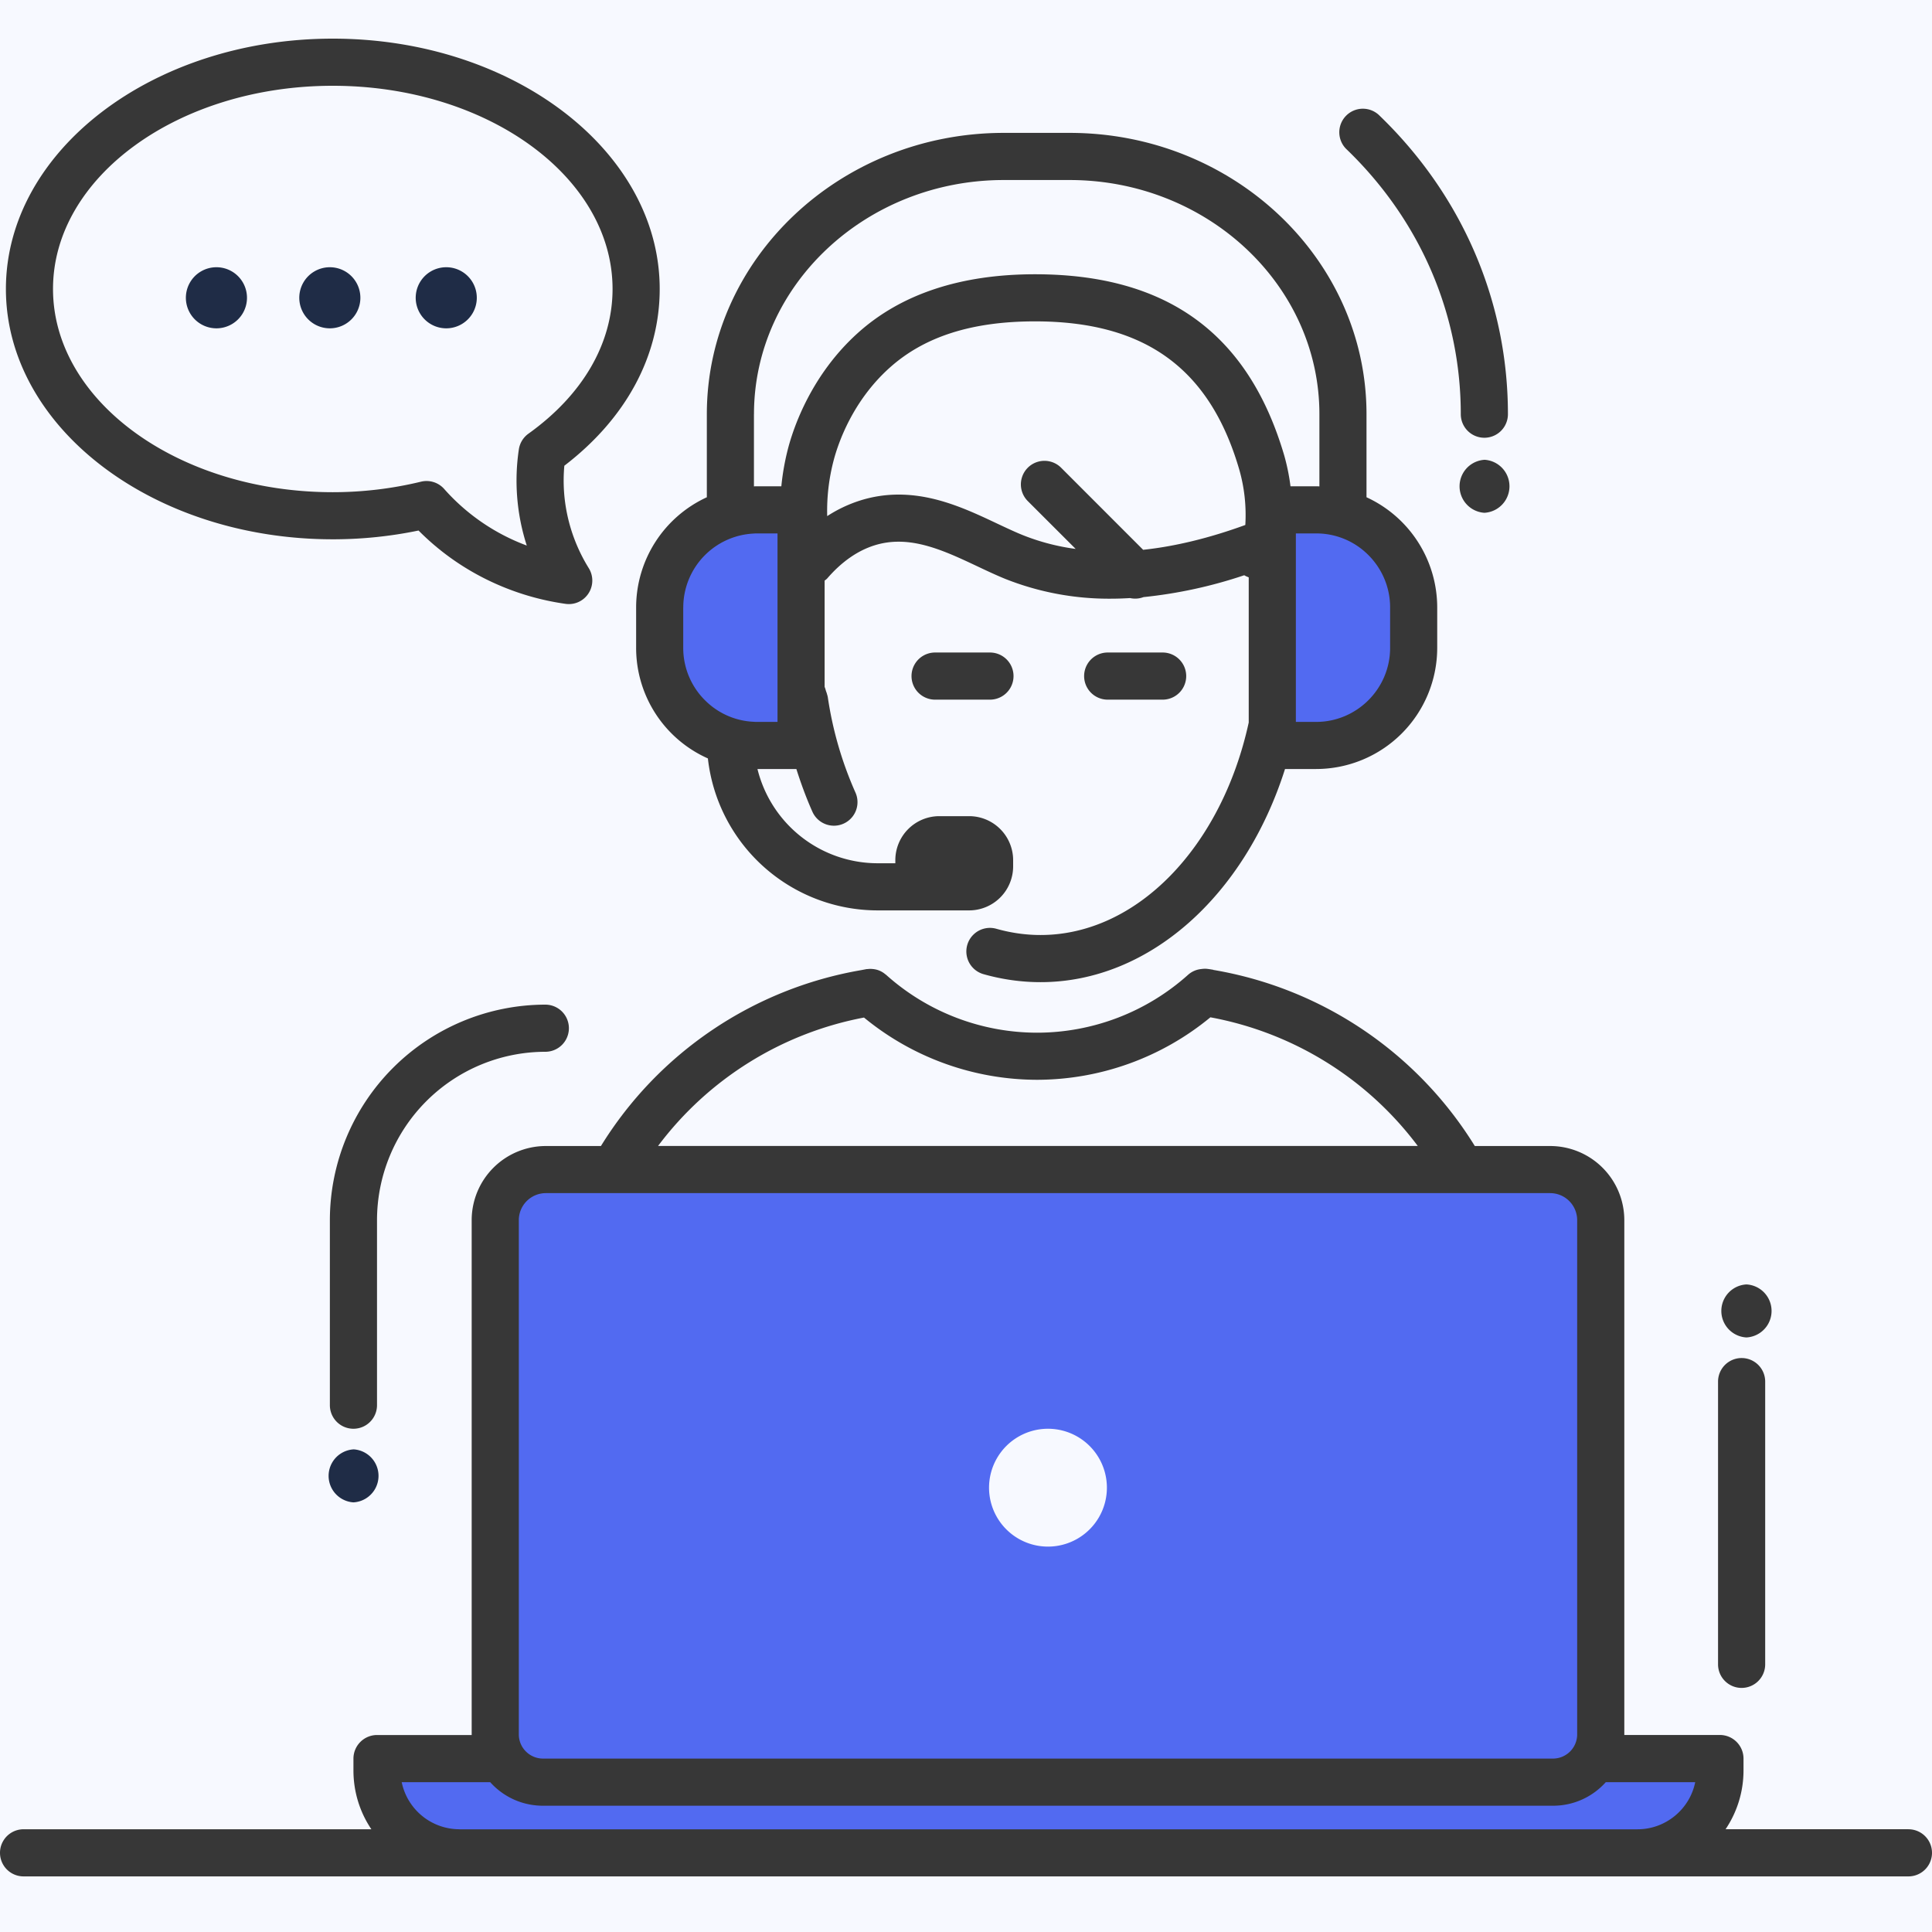
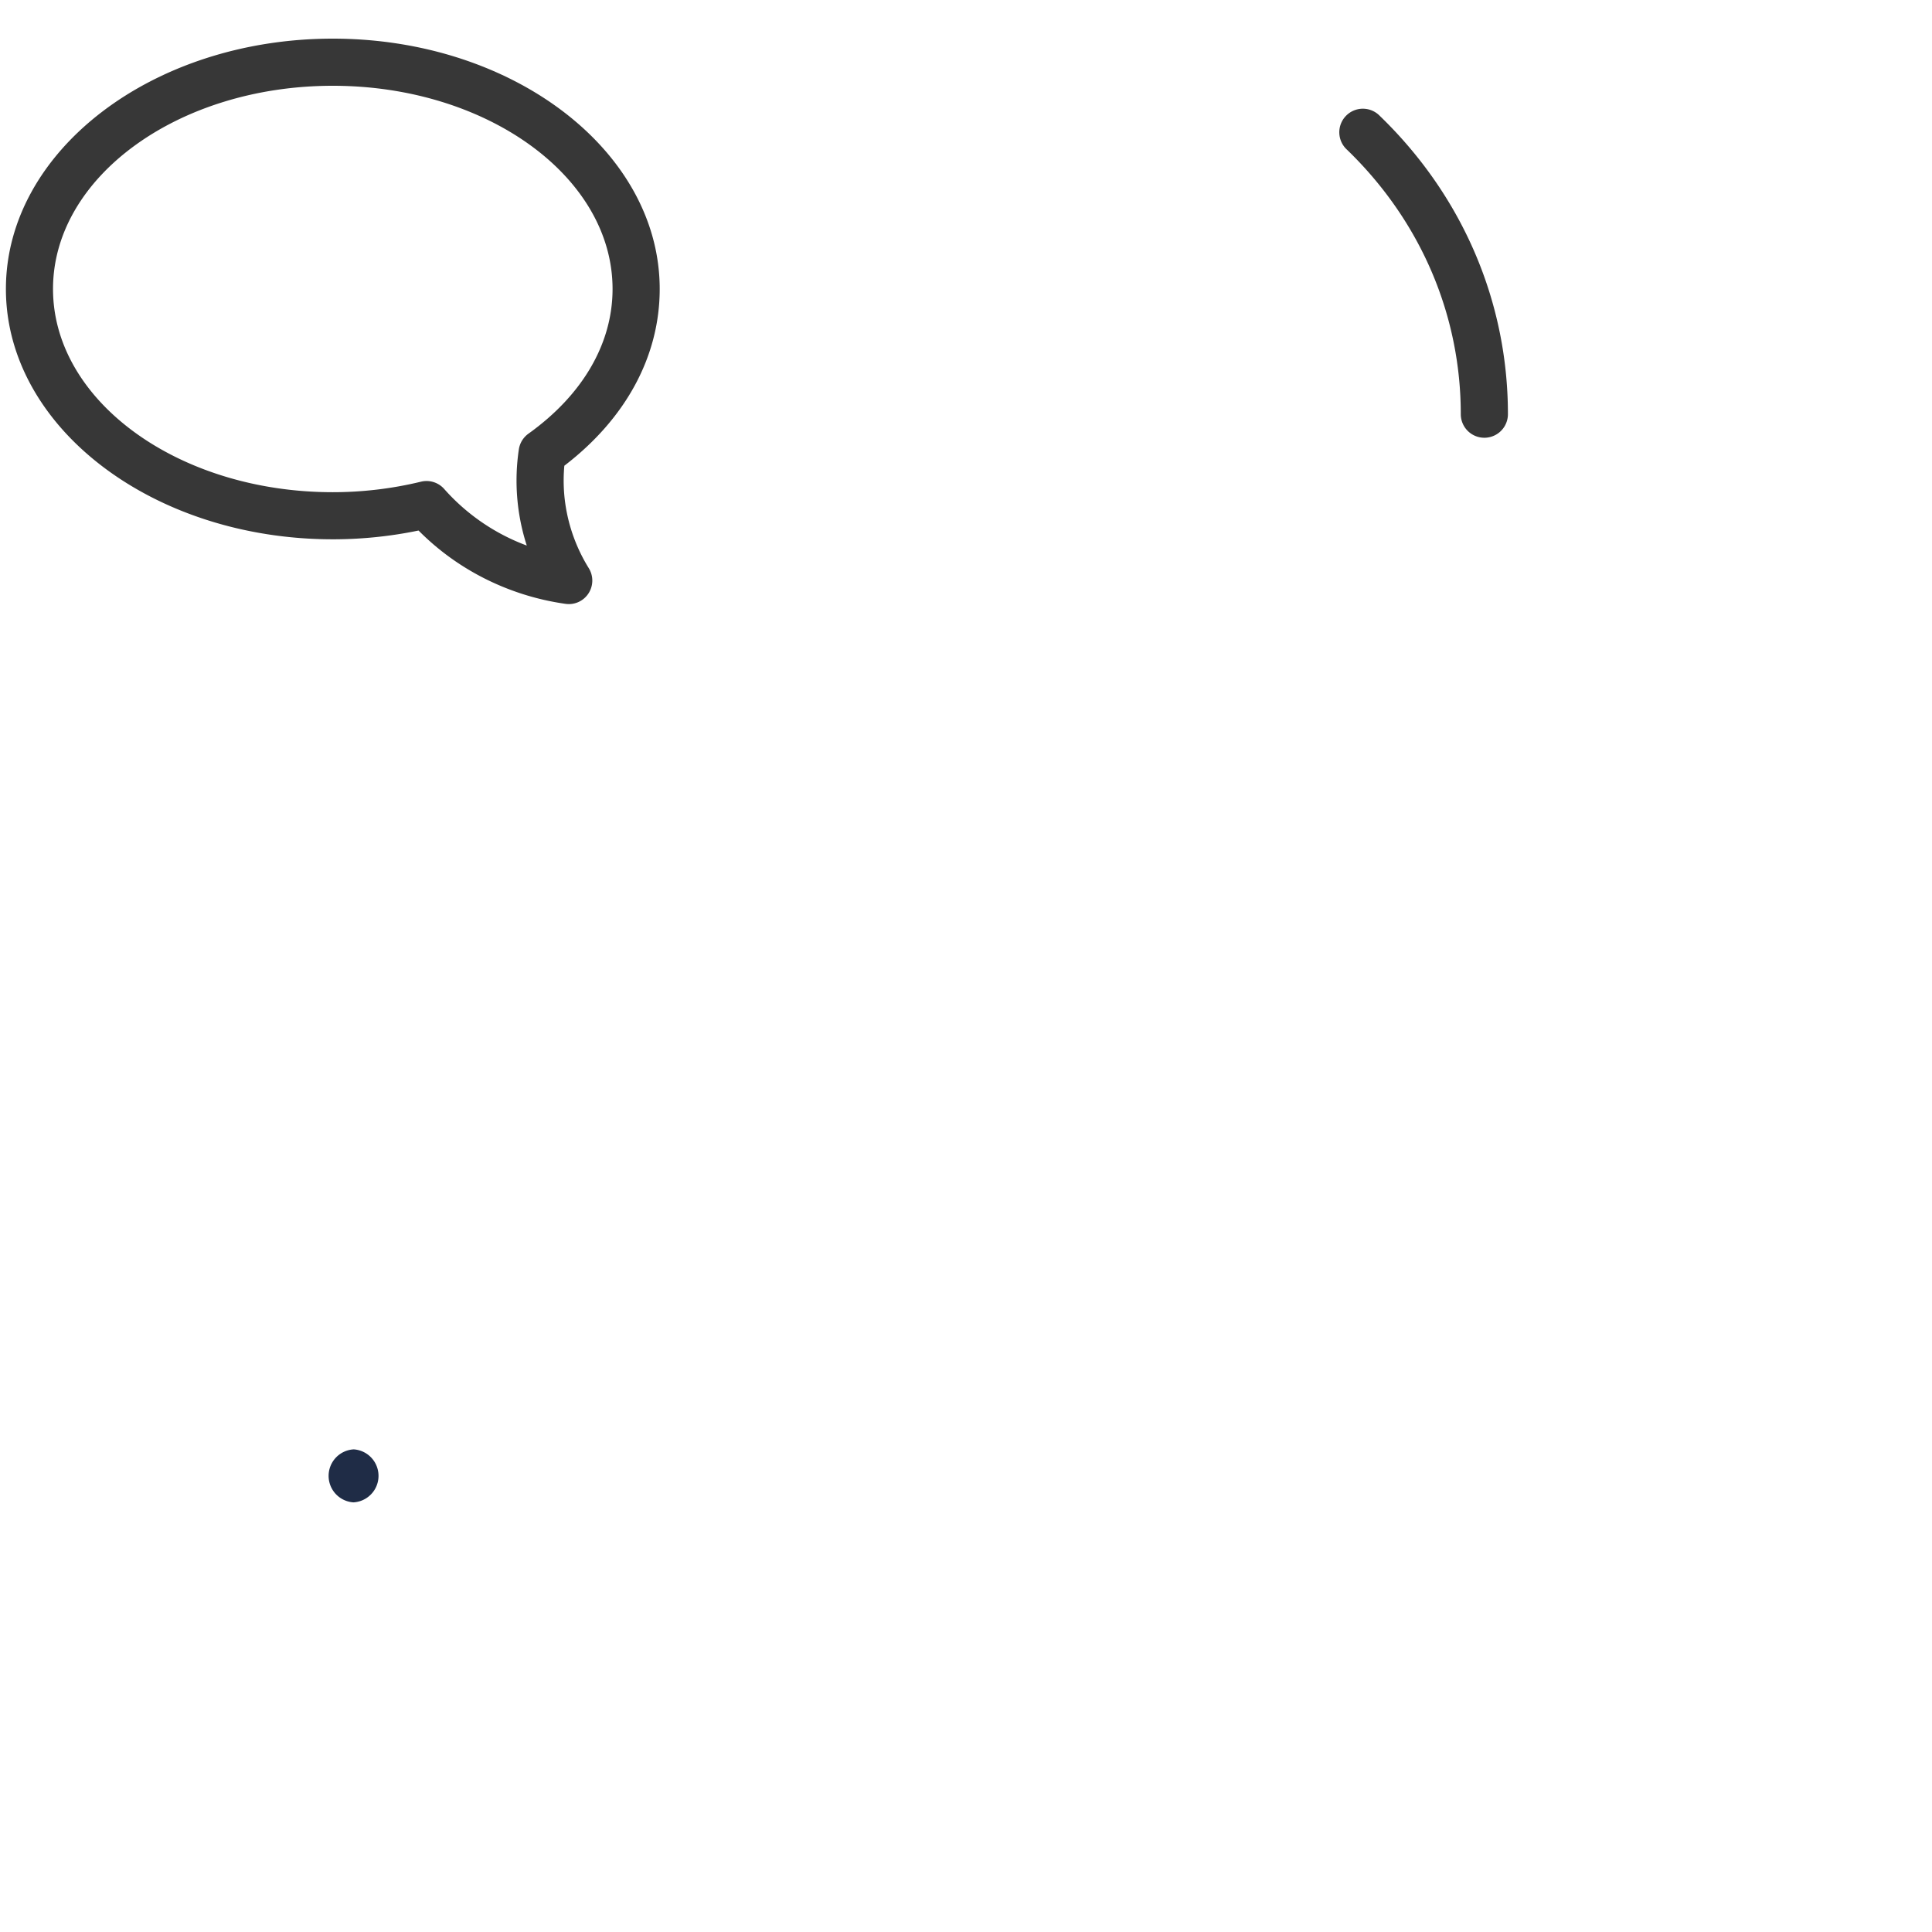
<svg xmlns="http://www.w3.org/2000/svg" width="50" height="50">
  <g fill="none" fill-rule="evenodd">
-     <path fill="#F7F9FF" d="M0 0h50v50H0z" />
-     <path d="M36.585 16.768V15.72a2.524 2.524 0 0 0-2.524-2.525h-1.134v6.098h1.134a2.525 2.525 0 0 0 2.524-2.525m-16.987 2.525h1.134v-6.098h-1.134a2.524 2.524 0 0 0-2.525 2.525v1.048a2.525 2.525 0 0 0 2.525 2.525m7.524 17.683a1.525 1.525 0 1 1-.001 3.05 1.525 1.525 0 0 1 .001-3.05zm14.13 8.536a1.23 1.23 0 0 0 .175-.625v-13.31c0-.723-.586-1.309-1.308-1.309H14.125c-.723 0-1.308.586-1.308 1.308v13.311c0 .23.067.441.175.625H9.756v.305c0 1.18.956 2.134 2.134 2.134h30.488a2.133 2.133 0 0 0 2.134-2.134v-.305h-3.26z" fill="#526AF1" />
-     <path d="M24.2 16.887a.61.61 0 0 0 0 1.22h1.42a.61.61 0 0 0 0-1.22H24.2m5.889 1.22a.61.61 0 1 0 0-1.22h-1.422a.61.61 0 0 0 0 1.22h1.422M11.89 47.341a1.527 1.527 0 0 1-1.494-1.219h2.29c.335.375.823.61 1.366.61h26.14c.543 0 1.03-.235 1.366-.61h2.314c-.14.695-.76 1.22-1.494 1.22H11.89zm1.537-15.765a.7.7 0 0 1 .698-.698h25.994a.7.7 0 0 1 .698.698v13.326a.627.627 0 0 1-.625.61h-26.14a.627.627 0 0 1-.625-.61V31.576zm8.933-5.242a7.068 7.068 0 0 0 4.48 1.611 7.068 7.068 0 0 0 4.485-1.617 8.668 8.668 0 0 1 5.367 3.33H17.03a8.683 8.683 0 0 1 5.33-3.324zM49.39 47.34h-4.732c.293-.436.464-.96.464-1.524v-.305a.612.612 0 0 0-.61-.61h-2.475V31.576a1.92 1.92 0 0 0-1.918-1.917h-1.951a9.89 9.89 0 0 0-6.769-4.558v-.003a3.062 3.062 0 0 0-.164-.025.61.61 0 0 0-.14.005.6.6 0 0 0-.348.15 5.86 5.86 0 0 1-3.908 1.498 5.86 5.86 0 0 1-3.907-1.498l-.022-.016a.573.573 0 0 0-.326-.134.573.573 0 0 0-.073-.003.438.438 0 0 0-.051.004c-.014.001-.028 0-.042.003l-.131.025a9.883 9.883 0 0 0-6.735 4.552h-1.427a1.92 1.92 0 0 0-1.918 1.917v13.326h-2.45a.612.612 0 0 0-.61.61v.305c0 .564.17 1.088.464 1.524H.61a.61.61 0 0 0 0 1.22h48.78a.61.61 0 0 0 0-1.22z" fill="#373737" />
-     <path d="M17.683 15.72a1.915 1.915 0 0 1 1.83-1.912c.027-.003.057-.003.085-.003h.524v4.878h-.524c-.028 0-.058 0-.086-.003a1.893 1.893 0 0 1-1.22-.512 1.91 1.91 0 0 1-.61-1.4V15.72zm1.83-5c0-3.342 2.902-6.061 6.466-6.061h1.7c3.565 0 6.467 2.719 6.467 6.06v1.87c-.027-.004-.058-.004-.085-.004h-.663a5.431 5.431 0 0 0-.162-.797c-.927-3.156-3.036-4.69-6.45-4.69-1.92 0-3.462.51-4.58 1.515C21 9.696 20.54 11.056 20.399 11.59a6.32 6.32 0 0 0-.178.995h-.623c-.028 0-.058 0-.086.003V10.72zm16.463 5v1.048c0 1.055-.86 1.915-1.915 1.915h-.524v-4.878h.524a1.895 1.895 0 0 1 1.26.473c.402.353.655.868.655 1.442zm-3.747-2.133h-.002c-.932.34-1.818.554-2.642.642l-2.123-2.124a.61.61 0 1 0-.863.863l1.239 1.238a5.706 5.706 0 0 1-1.37-.358c-.209-.084-.429-.189-.662-.298-.745-.352-1.59-.75-2.548-.75a3.29 3.29 0 0 0-1.01.157 3.515 3.515 0 0 0-.84.4 5.13 5.13 0 0 1 .17-1.454c.114-.429.482-1.52 1.443-2.383.9-.81 2.132-1.203 3.766-1.203 2.837 0 4.515 1.212 5.279 3.815.137.469.192.956.163 1.455zm-15.766 3.181a3.13 3.13 0 0 0 1.857 2.86 4.424 4.424 0 0 0 4.393 3.933h2.369a1.14 1.14 0 0 0 1.138-1.138v-.163a1.14 1.14 0 0 0-1.138-1.138h-.773a1.14 1.14 0 0 0-1.138 1.138v.081h-.458a3.207 3.207 0 0 1-3.11-2.439h1.007c.122.385.26.76.422 1.121a.61.61 0 0 0 1.112-.501 9.456 9.456 0 0 1-.721-2.482l-.004-.013-.001-.015c-.003-.012-.009-.021-.011-.034a.594.594 0 0 0-.027-.083c-.013-.04-.022-.082-.039-.118v-2.75c.024-.02.05-.037.07-.06.367-.424.774-.71 1.21-.85.208-.066.416-.098.637-.098.684 0 1.367.322 2.027.633.238.113.485.229.724.327a7.27 7.27 0 0 0 2.746.515c.162 0 .326-.006.491-.016a.609.609 0 0 0 .348-.025 11.976 11.976 0 0 0 2.607-.566c.036.024.077.038.116.055v3.756c-.704 3.226-2.896 5.5-5.387 5.5-.384 0-.768-.055-1.143-.161a.61.61 0 0 0-.335 1.174c.484.137.98.207 1.478.207 2.808 0 5.286-2.238 6.326-5.516h.805a3.137 3.137 0 0 0 3.134-3.134V15.72a3.14 3.14 0 0 0-1.83-2.851v-2.15c0-4.015-3.447-7.28-7.685-7.28h-1.701c-4.238 0-7.686 3.265-7.686 7.28v2.15a3.14 3.14 0 0 0-1.83 2.85v1.05zm-2.35 10.452a.61.61 0 0 0 0-1.22 5.583 5.583 0 0 0-5.576 5.577v4.789a.61.61 0 0 0 1.22 0v-4.79a4.362 4.362 0 0 1 4.356-4.356m30.96 16.463a.61.61 0 0 0 .61-.61v-7.317a.61.61 0 0 0-1.22 0v7.317c0 .337.273.61.61.61m.125-9.07a.687.687 0 0 0 0-1.372.687.687 0 0 0 0 1.372M38.415 11.9a.687.687 0 0 0 0 1.371.687.687 0 0 0 0-1.372" fill="#373737" />
    <path d="M9.146 37.51a.687.687 0 0 0 0 1.371.687.687 0 0 0 0-1.372" fill="#1F2C46" />
    <path d="M37.805 10.719a.61.61 0 0 0 1.22 0c0-2.911-1.177-5.653-3.315-7.719a.61.61 0 1 0-.847.877c1.897 1.834 2.942 4.264 2.942 6.842M8.613 2.22c3.992 0 7.24 2.359 7.24 5.259 0 1.411-.773 2.74-2.176 3.744a.611.611 0 0 0-.249.406 5.467 5.467 0 0 0 .205 2.49 5.336 5.336 0 0 1-2.138-1.465.609.609 0 0 0-.6-.188c-.743.18-1.51.272-2.282.272-3.993 0-7.241-2.36-7.241-5.26S4.62 2.22 8.612 2.22zm0 11.737c.748 0 1.492-.076 2.219-.227.48.484 1.03.889 1.643 1.207a6.74 6.74 0 0 0 2.157.69.606.606 0 0 0 .597-.268.61.61 0 0 0 .009-.654 4.332 4.332 0 0 1-.606-1.655 4.244 4.244 0 0 1-.027-.997c1.594-1.221 2.468-2.836 2.468-4.574C17.073 3.906 13.278 1 8.613 1 3.948 1 .153 3.906.153 7.479c0 3.572 3.795 6.478 8.46 6.478z" fill="#373737" />
-     <path d="M11.55 8.497a.79.79 0 1 0-.002-1.581.79.79 0 0 0 .002 1.581m-3.013 0a.79.79 0 1 0-.002-1.581.79.79 0 0 0 .002 1.581m-2.934 0A.79.79 0 1 0 5.6 6.916a.79.79 0 0 0 .002 1.581" fill="#1F2C46" />
  </g>
</svg>